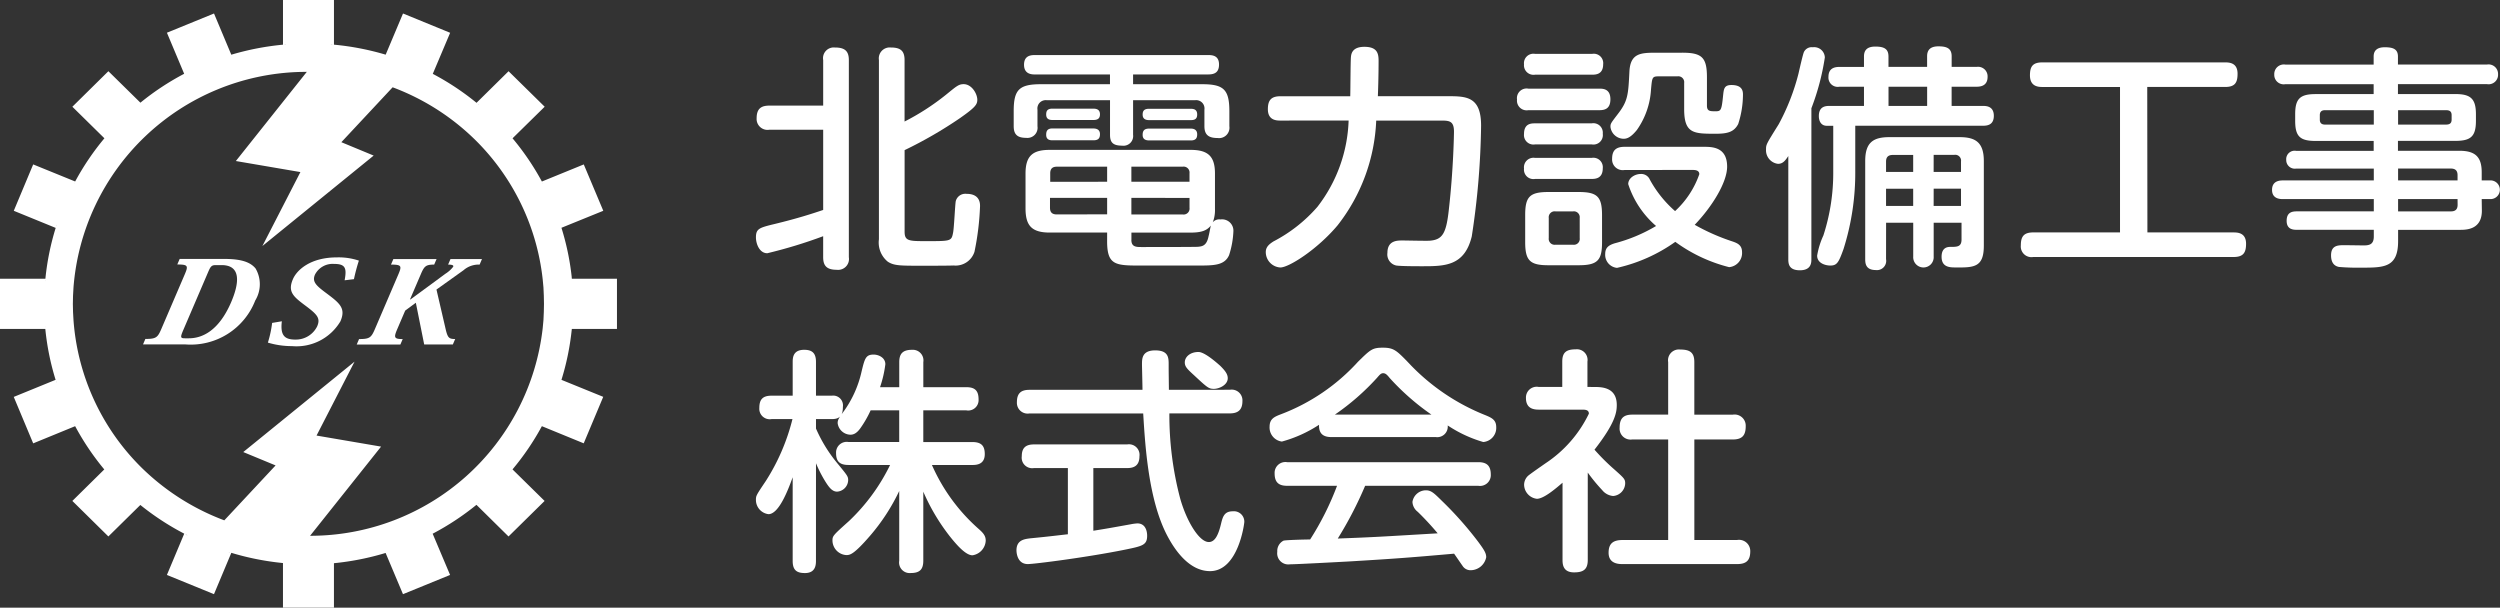
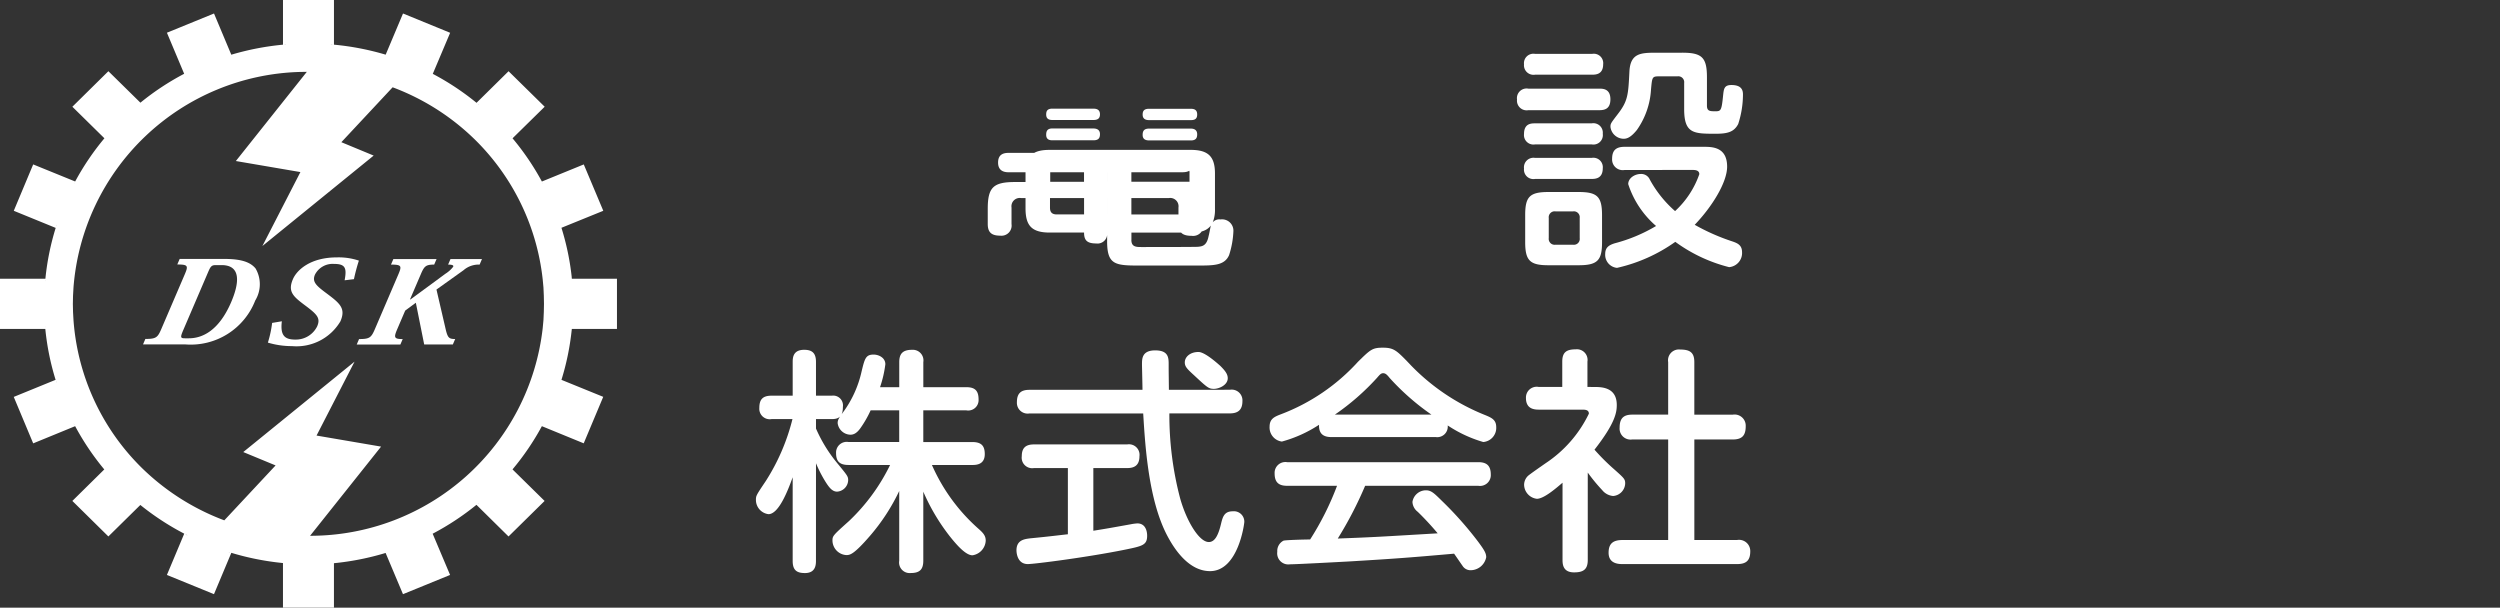
<svg xmlns="http://www.w3.org/2000/svg" height="42.919" viewBox="0 0 176.571 42.919" width="176.571">
  <rect x="0" y="0" width="176.571" height="42.919" fill="#333333" stroke="none" />
  <g fill="#fff">
    <path d="m36.128 33.248-.074.073c.022-.026.046-.052.067-.079zm-2.3 2.271-.067.065-.006-.006.073-.058m-3.373 2.24-.061.023c.019-.008.038-.02.058-.03zm-3.037 1.234-.062.025.064-.021m-11.2.026-.085-.035c.03.01.059.016.089.025zm-2.954-1.2-.145-.059.005-.012zm-8.023-7.824-.043-.1.047.091zm-1.243-2.958-.041-.1h.01c.011.034.02.068.032.1m-.817-3.932v-.06l.007.06zm0-3.241v-.064h.007c0 .022-.005.043-.007.064m.776-3.9.041-.1c-.012.033-.021.067-.032.1zm1.254-2.979.031-.072h.006c-.012.023-.024.047-.037.07m2.233-3.319.015-.016-.013.016zm2.353-2.309.025-.024zm10.31-4.224h.14c-.048 0-.093.006-.14.012zm3.229 0h.127v.011zm10.419 4.2.077.074c-.029-.022-.055-.046-.083-.069zm2.308 2.272.062.062-.006.006c-.02-.022-.038-.047-.056-.069m2.272 3.316.023.056c-.008-.018-.02-.035-.03-.053zm1.262 3.008.017.042c-.005-.015-.012-.029-.016-.043m-12.686 15.613-4.558-.78 2.685-5.222-7.782 6.323-.079.064 2.283.944-3.622 3.879a16.7 16.7 0 0 1 -5.821-3.7 16.292 16.292 0 0 1 -4.831-10.451l-.032-.571-.012-.57.012-.575.032-.572a16.5 16.5 0 0 1 16.015-15.231l.466-.008-5.013 6.3 4.559.78-2.685 5.223 7.781-6.324.078-.064-2.282-.945 3.622-3.878a16.619 16.619 0 0 1 5.4 3.305 16.314 16.314 0 0 1 5.2 10.273l.053.57.025.571.011.576-.011.568-.025.57-.053.572a16.521 16.521 0 0 1 -16.431 14.672zm13.472-8.311h3.188v-3.547h-3.187l-.012-.126v-.025a18.191 18.191 0 0 0 -.722-3.446l2.955-1.2-1.378-3.275-2.94 1.2-.018.008a18.366 18.366 0 0 0 -2.073-3.053l2.226-2.187.044-.043-2.507-2.465-.043-.043-2.263 2.232a18.654 18.654 0 0 0 -3.09-2.046l1.226-2.9-3.271-1.34-.058-.023-1.225 2.908a18.993 18.993 0 0 0 -3.652-.706v-3.155h-3.6v3.156a18.97 18.97 0 0 0 -3.651.708l-1.221-2.911-3.326 1.358 1.218 2.9a18.52 18.52 0 0 0 -3.09 2.042l-2.217-2.18-.046-.043-2.543 2.509 2.25 2.215.013.013a18.334 18.334 0 0 0 -2.065 3.051l-2.909-1.183-.056-.023-1.371 3.276 2.94 1.2.02.008a18.149 18.149 0 0 0 -.727 3.592h-3.206v3.546h3.2a18.18 18.18 0 0 0 .727 3.592l-2.9 1.184-.056.023 1.373 3.281 2.963-1.214a18.355 18.355 0 0 0 2.058 3.056l-2.255 2.224 2.544 2.509 2.258-2.224a18.579 18.579 0 0 0 3.1 2.027l-1.2 2.86-.024.055 3.27 1.335.056.023 1.225-2.92a19.015 19.015 0 0 0 3.647.722v3.15h3.6v-3.139a18.926 18.926 0 0 0 3.649-.724l1.227 2.912 3.27-1.335.057-.023-1.231-2.913a18.643 18.643 0 0 0 3.093-2.04l2.265 2.235 2.548-2.509-2.255-2.217-.009-.014a18.268 18.268 0 0 0 2.072-3.05l2.955 1.211 1.378-3.283-2.95-1.2a18.26 18.26 0 0 0 .715-3.439z" />
    <path d="m14.684 17.711c-.282 0-.364.072-.532.465l-1.777 4.144c-.213.5-.189.561.132.561h.272c.907 0 2.1-.489 2.987-2.552.578-1.35.72-2.618-.68-2.618zm-5.142 5.6.164-.385c.756 0 .868-.1 1.122-.69l1.663-3.878c.258-.6.225-.691-.53-.691l.169-.393h3.142c1.188 0 1.841.216 2.218.674a2.207 2.207 0 0 1 -.023 2.263 4.89 4.89 0 0 1 -4.954 3.1z" transform="translate(.56 1.013)" />
    <path d="m18.86 21.684c-.128 1.029.221 1.293.956 1.293a1.68 1.68 0 0 0 1.537-.931c.241-.562.03-.819-.77-1.422-.892-.666-1.333-1-.943-1.911.275-.643 1.225-1.541 3.108-1.541a4.476 4.476 0 0 1 1.552.228 13.274 13.274 0 0 0 -.349 1.31l-.658.08c.167-.884.042-1.157-.753-1.157a1.4 1.4 0 0 0 -1.341.756c-.21.489.06.755.745 1.268 1 .746 1.456 1.091 1.053 2.03a3.609 3.609 0 0 1 -3.419 1.752 5.848 5.848 0 0 1 -1.705-.248 7.776 7.776 0 0 0 .3-1.391z" transform="translate(1.047 1.007)" />
    <path d="m29.432 19.438.658 2.835c.141.585.241.658.664.658l-.165.384h-2.024l-.59-2.946-.752.555-.561 1.31c-.258.6-.219.7.386.7l-.165.386h-3.083l.165-.386c.745 0 .857-.1 1.113-.69l1.662-3.878c.258-.6.225-.691-.52-.691l.169-.393h3.051l-.169.393c-.583 0-.7.1-.953.7l-.755 1.759h.037l2.469-1.816a2.083 2.083 0 0 0 .543-.489c.046-.1-.055-.154-.358-.154l.169-.393h2.224l-.168.393a1.626 1.626 0 0 0 -1.139.4z" transform="translate(1.395 1.013)" />
-     <path d="m10.5 13.3c0 .668.307.668 1.563.668 1.727 0 1.747 0 1.865-.618.067-.351.133-1.9.184-2.205a.7.7 0 0 1 .765-.517c.951 0 .951.684.951.868a19.056 19.056 0 0 1 -.393 3.223 1.4 1.4 0 0 1 -1.476.969c-.4.017-1.727.017-2.254.017-1.527 0-1.951 0-2.391-.284a1.742 1.742 0 0 1 -.628-1.586v-12.657a.772.772 0 0 1 .845-.886c.695 0 .966.251.966.886v4.343a17.048 17.048 0 0 0 2.9-1.872c.762-.618.915-.768 1.272-.768.577 0 .966.685.966 1.1 0 .334-.137.535-1.205 1.286a29.965 29.965 0 0 1 -3.93 2.274zm-5.751-7.2h-3.8a.771.771 0 0 1 -.9-.818c0-.7.356-.886.9-.886h3.8v-3.219a.758.758 0 0 1 .828-.885c.679 0 .985.234.985.885v13.93a.766.766 0 0 1 -.848.885c-.679 0-.966-.251-.966-.885v-1.487a33.8 33.8 0 0 1 -3.948 1.203c-.542 0-.8-.652-.8-1.119 0-.618.237-.685 1.34-.952 1.645-.4 2.612-.718 3.409-.986z" transform="translate(53.391 3.063)" />
-     <path d="m41.44 6.336c.235 0 .44.1.44.4 0 .234-.067.434-.44.434h-2.953c-.2 0-.459-.05-.459-.385 0-.251.07-.451.459-.451zm0-1.4c.287 0 .44.116.44.4 0 .251-.1.4-.44.4h-2.953c-.169 0-.459-.034-.459-.385 0-.251.086-.417.459-.417zm-4.208 9.264c0 .5.357.5.714.5.255 0 3.781 0 3.985-.017.337-.033.628-.083.762-.784.02-.033.137-.685.153-.718-.255.318-.593.5-1.425.5h-4.186v.519zm0-2.974v1.174h3.632a.419.419 0 0 0 .475-.468v-.7zm0-1.136h4.106v-.6a.419.419 0 0 0 -.475-.467h-3.631zm-1.712 0v-1.065h-3.545c-.271 0-.475.1-.475.467v.6zm0 2.3v-1.161h-4.036v.7c0 .318.153.468.475.468zm-.966-6.063c.2 0 .46.067.46.4 0 .268-.1.434-.46.434h-2.9c-.2 0-.439-.05-.439-.385 0-.251.067-.451.439-.451zm0-1.4c.2 0 .46.05.46.4 0 .3-.172.4-.46.4h-2.9c-.2 0-.439-.05-.439-.385 0-.234.067-.417.439-.417zm.966 8.751h-4.052c-1.307 0-1.712-.517-1.712-1.72v-2.449c0-1.27.526-1.671 1.712-1.671h9.952c1.241 0 1.716.468 1.716 1.671v2.491a2.37 2.37 0 0 1 -.154.952.6.6 0 0 1 .542-.2.8.8 0 0 1 .915.8 6.219 6.219 0 0 1 -.306 1.72c-.322.735-1.084.735-2.238.735h-4.17c-1.664 0-2.206-.083-2.206-1.72zm1.833-6.908a.685.685 0 0 1 -.781.769c-.664 0-.848-.251-.848-.769v-2.439h-4.46a.588.588 0 0 0 -.664.669v1.169a.717.717 0 0 1 -.8.819c-.593 0-.879-.217-.879-.819v-1.069c0-1.52.388-1.9 1.931-1.9h4.869v-.689h-5.305c-.22 0-.765-.017-.765-.685 0-.635.459-.685.765-.685h12.245c.322 0 .762.05.762.669 0 .534-.286.7-.762.7h-5.308v.69h4.864c1.511 0 1.936.351 1.936 1.9v1.069a.734.734 0 0 1 -.832.831c-.644 0-.93-.234-.93-.835v-1.165a.588.588 0 0 0 -.664-.669h-4.374z" transform="translate(42.675 2.748)" />
-     <path d="m58.231 5.424c-.271 0-.883-.016-.883-.8 0-.6.2-.918.883-.918h4.935c.016-.451.016-2.5.052-2.806.031-.284.169-.685.95-.685.93 0 1 .5 1 1 0 .785-.02 1.7-.051 2.488h5.017c1.272 0 2.273.067 2.273 2.071a55.062 55.062 0 0 1 -.659 7.833c-.511 2.088-1.9 2.105-3.479 2.105-.409 0-1.508 0-1.849-.05a.8.8 0 0 1 -.628-.9c0-.869.695-.869 1.052-.869.307 0 1.645.033 1.916.017.934-.067 1.189-.517 1.374-2.239.322-2.84.358-5.327.358-5.462 0-.752-.322-.785-.915-.785h-4.577a12.827 12.827 0 0 1 -2.729 7.4c-1.414 1.686-3.431 2.976-4.04 2.976a1.091 1.091 0 0 1 -1.031-1.089c0-.368.255-.568.545-.753a10.571 10.571 0 0 0 3.1-2.438 10.506 10.506 0 0 0 2.206-6.1z" transform="translate(32.2 3.092)" />
+     <path d="m41.44 6.336c.235 0 .44.1.44.4 0 .234-.067.434-.44.434h-2.953c-.2 0-.459-.05-.459-.385 0-.251.07-.451.459-.451zm0-1.4c.287 0 .44.116.44.4 0 .251-.1.4-.44.4h-2.953c-.169 0-.459-.034-.459-.385 0-.251.086-.417.459-.417zm-4.208 9.264c0 .5.357.5.714.5.255 0 3.781 0 3.985-.017.337-.033.628-.083.762-.784.02-.033.137-.685.153-.718-.255.318-.593.5-1.425.5h-4.186v.519zm0-2.974v1.174h3.632a.419.419 0 0 0 .475-.468v-.7zm0-1.136h4.106v-.6a.419.419 0 0 0 -.475-.467h-3.631zm-1.712 0v-1.065h-3.545c-.271 0-.475.1-.475.467v.6zm0 2.3v-1.161h-4.036v.7c0 .318.153.468.475.468zm-.966-6.063c.2 0 .46.067.46.4 0 .268-.1.434-.46.434h-2.9c-.2 0-.439-.05-.439-.385 0-.251.067-.451.439-.451zm0-1.4c.2 0 .46.05.46.4 0 .3-.172.4-.46.4h-2.9c-.2 0-.439-.05-.439-.385 0-.234.067-.417.439-.417zm.966 8.751h-4.052c-1.307 0-1.712-.517-1.712-1.72v-2.449c0-1.27.526-1.671 1.712-1.671h9.952c1.241 0 1.716.468 1.716 1.671v2.491a2.37 2.37 0 0 1 -.154.952.6.6 0 0 1 .542-.2.8.8 0 0 1 .915.8 6.219 6.219 0 0 1 -.306 1.72c-.322.735-1.084.735-2.238.735h-4.17c-1.664 0-2.206-.083-2.206-1.72za.685.685 0 0 1 -.781.769c-.664 0-.848-.251-.848-.769v-2.439h-4.46a.588.588 0 0 0 -.664.669v1.169a.717.717 0 0 1 -.8.819c-.593 0-.879-.217-.879-.819v-1.069c0-1.52.388-1.9 1.931-1.9h4.869v-.689h-5.305c-.22 0-.765-.017-.765-.685 0-.635.459-.685.765-.685h12.245c.322 0 .762.05.762.669 0 .534-.286.7-.762.7h-5.308v.69h4.864c1.511 0 1.936.351 1.936 1.9v1.069a.734.734 0 0 1 -.832.831c-.644 0-.93-.234-.93-.835v-1.165a.588.588 0 0 0 -.664-.669h-4.374z" transform="translate(42.675 2.748)" />
    <path d="m97.06.876c1.394 0 1.747.334 1.747 1.737v2c0 .4.22.4.613.4.372 0 .423-.067.525-1.086.052-.484.067-.768.593-.768.746 0 .813.4.813.668a6.779 6.779 0 0 1 -.337 2.088c-.291.551-.73.685-1.578.685-1.559 0-2.238 0-2.238-1.737v-1.849a.417.417 0 0 0 -.475-.468h-1.273c-.511 0-.511.033-.593.918a5.506 5.506 0 0 1 -1 2.873c-.408.5-.679.618-.93.618a.948.948 0 0 1 -.934-.835c0-.234.016-.251.511-.9.726-.935.746-1.37.828-3.023.068-1.27.779-1.32 1.847-1.32h1.881zm-4.068 8.284a.752.752 0 0 1 -.883-.785c0-.6.271-.852.883-.852h5.579c.592 0 1.661 0 1.661 1.4 0 1.136-1.1 2.872-2.289 4.108a14.623 14.623 0 0 0 2.7 1.187c.322.116.644.25.644.751a1 1 0 0 1 -.915 1.053 10.971 10.971 0 0 1 -3.8-1.787 11.419 11.419 0 0 1 -4.118 1.838.924.924 0 0 1 -.832-.986c0-.485.306-.634.679-.752a11.2 11.2 0 0 0 2.913-1.22 6.58 6.58 0 0 1 -1.967-2.956c0-.434.475-.718.883-.718a.664.664 0 0 1 .644.4 8.124 8.124 0 0 0 1.782 2.222 6.408 6.408 0 0 0 1.712-2.606c0-.3-.337-.3-.475-.3zm-3.172 3.391a.417.417 0 0 0 -.475-.468h-1.236a.419.419 0 0 0 -.475.468v1.42a.418.418 0 0 0 .475.467h1.237a.416.416 0 0 0 .475-.467zm1.578 1.7c0 1.286-.306 1.637-1.664 1.637h-2.12c-1.3 0-1.645-.317-1.645-1.637v-1.9c0-1.319.326-1.636 1.664-1.636h2.1c1.323 0 1.664.318 1.664 1.636zm-.73-5.946a.668.668 0 0 1 .781.735c0 .752-.561.752-.816.752h-3.965a.667.667 0 0 1 -.781-.735.675.675 0 0 1 .781-.752zm0-2.439a.668.668 0 0 1 .781.735.667.667 0 0 1 -.781.752h-4a.668.668 0 0 1 -.781-.735c0-.735.491-.752.781-.752zm.032-4.907a.665.665 0 0 1 .777.735c0 .718-.526.735-.777.735h-4.032a.673.673 0 0 1 -.781-.735.667.667 0 0 1 .781-.735zm.507 2.456c.271 0 .781.016.781.752 0 .652-.373.769-.781.769h-5.014a.683.683 0 0 1 -.8-.752.682.682 0 0 1 .8-.769z" transform="translate(21.752 2.846)" />
-     <path d="m125.167 11.434h1.933v-1.219h-1.931zm0-2.405h1.933v-.736a.413.413 0 0 0 -.475-.468h-1.457zm-.459-6.013h-2.728v1.353h2.728zm-.986 7.2h-1.916v1.219h1.916zm0-1.186v-1.2h-1.37c-.2 0-.546 0-.546.468v.735zm-1.916 6.163a.653.653 0 0 1 -.726.768c-.7 0-.746-.451-.746-.768v-6.933c0-1.319.573-1.686 1.712-1.686h4.954c1.119 0 1.712.367 1.712 1.686v5.98c0 1.52-.675 1.554-2.018 1.537-.388 0-.966-.017-.966-.752 0-.7.475-.7.644-.7.443 0 .765 0 .765-.517v-1.189h-1.967v2.389a.724.724 0 1 1 -1.445 0v-2.389h-1.916zm2.9-13.58v-.752c0-.384.169-.7.8-.7.577 0 .934.134.934.7v.752h1.76a.673.673 0 0 1 .777.7c0 .618-.455.7-.777.7h-1.763v1.356h2.2c.22 0 .781 0 .781.7 0 .668-.495.7-.781.7h-9.006v3.16a17.815 17.815 0 0 1 -.828 5.545c-.342.952-.46 1.169-.934 1.169-.322 0-.93-.15-.93-.7a5.582 5.582 0 0 1 .439-1.42 14.269 14.269 0 0 0 .698-4.523v-3.228h-.46c-.388 0-.557-.318-.557-.685 0-.7.49-.719.781-.719h2.407v-1.353h-1.747a.655.655 0 0 1 -.762-.7c0-.568.373-.7.762-.7h1.747v-.738c0-.334.118-.7.8-.7.628 0 .93.167.93.7v.735zm-8.174 13.58c0 .234 0 .785-.813.785-.781 0-.816-.468-.816-.785v-7.284c-.2.3-.373.551-.726.551a.964.964 0 0 1 -.848-1.019c0-.351.016-.367.9-1.787a15.5 15.5 0 0 0 1.39-3.558c.118-.517.322-1.4.388-1.537a.61.61 0 0 1 .628-.334.754.754 0 0 1 .848.719 17.106 17.106 0 0 1 -.95 3.591z" transform="translate(11.403 3.112)" />
-     <path d="m150.86 13.973h6.089c.306 0 .879.033.879.8 0 .618-.184.935-.879.935h-14.149a.753.753 0 0 1 -.88-.818c0-.618.2-.918.88-.918h6.125v-10.272h-5.477c-.275 0-.884-.017-.884-.819 0-.635.2-.918.884-.918h12.9c.338 0 .879.05.879.8 0 .635-.184.936-.879.936h-5.5z" transform="translate(.808 2.443)" />
-     <path d="m183.2 10.989h-4.2v.869h3.729c.323 0 .475-.15.475-.467zm-4.2-2.154v.835h4.2v-.37c0-.334-.169-.468-.475-.468h-3.729zm0-3.107h3.373c.239 0 .408-.067.408-.351v-.317c0-.284-.169-.351-.408-.351h-3.373zm-1.716 0v-1.019h-3.438c-.24 0-.374.1-.374.351v.317c0 .217.1.351.374.351zm7.633 6.08c0 1.353-1.119 1.353-1.559 1.353h-4.357v.8c0 1.871-1 1.871-2.614 1.871a15.43 15.43 0 0 1 -1.559-.05c-.271-.05-.562-.234-.562-.818 0-.719.5-.719.95-.719.224 0 1.19.016 1.374.016.444 0 .695-.117.695-.635v-.467h-5.426c-.255 0-.73-.016-.73-.635s.408-.668.73-.668h5.426v-.866h-6.406c-.189 0-.781 0-.781-.652 0-.667.592-.667.781-.667h6.406v-.836h-5.485a.606.606 0 0 1 -.7-.618.594.594 0 0 1 .7-.634h5.476v-.7h-4.087c-1.1 0-1.457-.3-1.457-1.42v-.469c0-1.085.337-1.42 1.442-1.42h4.1v-.7h-6.238a.665.665 0 0 1 -.781-.685.676.676 0 0 1 .781-.7h6.238v-.571c0-.468.307-.652.781-.652.543 0 .935.1.935.652v.568h6.289a.672.672 0 0 1 .782.685.669.669 0 0 1 -.782.7h-6.289v.7h4.052c1.068 0 1.456.317 1.456 1.42v.467c0 1.1-.353 1.42-1.456 1.42h-4.052v.7h4.357c1.151 0 1.559.483 1.559 1.52v.572h.577a.661.661 0 1 1 0 1.319h-.577z" transform="translate(-9.627 3.072)" />
    <path d="m211.469 8.373a12.964 12.964 0 0 0 3.274 4.493c.341.3.526.5.526.852a1.1 1.1 0 0 1 -.935 1.035c-.506 0-1.185-.818-1.625-1.37a14.346 14.346 0 0 1 -1.849-3.123v4.877c0 .651-.286.869-.9.869a.746.746 0 0 1 -.8-.869v-4.926a14.067 14.067 0 0 1 -2.069 3.173c-1.17 1.353-1.425 1.353-1.68 1.353a1.043 1.043 0 0 1 -.966-1.019c0-.335.035-.368 1.17-1.387a13.7 13.7 0 0 0 2.9-3.958h-2.933c-.648 0-.883-.267-.883-.852a.753.753 0 0 1 .883-.769h3.577v-2.237h-2.018a7.694 7.694 0 0 1 -.73 1.27c-.255.351-.475.451-.7.451a.934.934 0 0 1 -.9-.818c0-.184.051-.318.322-.685a7.652 7.652 0 0 0 1.367-2.957c.22-.9.287-1.2.848-1.2.358 0 .832.217.832.685a8.075 8.075 0 0 1 -.376 1.62h1.358v-1.772c0-.585.239-.869.9-.869a.751.751 0 0 1 .8.869v1.77h3.038c.613 0 .864.251.864.869a.734.734 0 0 1 -.864.768h-3.04v2.238h3.458c.628 0 .884.251.884.852 0 .752-.612.768-.884.768h-2.85zm-8.19 6.782c0 .334-.067.852-.777.852-.561 0-.867-.184-.867-.852v-5.913c-.338.936-.981 2.606-1.712 2.606a1.014 1.014 0 0 1 -.884-.986c0-.317 0-.317.695-1.353a14.659 14.659 0 0 0 1.885-4.376h-1.476a.738.738 0 0 1 -.864-.785c0-.584.22-.869.864-.869h1.492v-2.388c0-.334.051-.852.813-.852.562 0 .832.234.832.852v2.388h1.12a.692.692 0 0 1 .781.786c0 .618-.22.868-.781.868h-1.119v.667a10.161 10.161 0 0 0 1.441 2.371c.781.953.832 1 .832 1.286a.838.838 0 0 1 -.781.8c-.337 0-.558-.284-.813-.685a8.921 8.921 0 0 1 -.679-1.32z" transform="translate(-145.649 24.467)" />
    <path d="m242.651 1.378c.337.334.542.585.542.886 0 .483-.609.752-.981.752-.358 0-.46-.084-1.409-.969-.475-.434-.644-.6-.644-.9 0-.384.373-.735.966-.735.459 0 1.374.835 1.527.968m.695 1.7a.76.76 0 0 1 .883.8c0 .6-.29.869-.883.869h-4.277a23.141 23.141 0 0 0 .75 5.963c.44 1.6 1.339 3.123 2.034 3.123.4 0 .66-.417.864-1.286.118-.484.22-.885.832-.885a.737.737 0 0 1 .813.752c0 .117-.424 3.474-2.422 3.474-1.543 0-2.563-1.636-3.019-2.5-1.323-2.506-1.562-6.331-1.7-8.636h-8.041a.758.758 0 0 1 -.879-.8c0-.585.252-.869.879-.869h7.99c0-.284-.035-1.6-.035-1.8 0-.4 0-.986.934-.986.95 0 .95.535.95 1v.285c0 .234.016 1.285.016 1.5zm-11.447 5.531h-2.391a.744.744 0 0 1 -.864-.835c0-.6.286-.835.864-.835h6.58a.747.747 0 0 1 .868.835c0 .685-.409.835-.868.835h-2.389v4.426c.95-.15 1.123-.184 2.615-.451a3.668 3.668 0 0 1 .491-.067c.608 0 .694.6.694.868 0 .668-.337.735-1.559.986-2.63.534-6.4 1.019-6.87 1.019-.781 0-.8-.885-.8-.969 0-.735.562-.8 1-.852 1.389-.133 2.135-.234 2.63-.284v-4.676z" transform="translate(-156.479 24.448)" />
    <path d="m268.1 4.727a17.056 17.056 0 0 1 -2.952-2.589c-.2-.251-.306-.334-.459-.334s-.236.1-.44.334a17.016 17.016 0 0 1 -2.968 2.589zm-4.683 5.028a26.95 26.95 0 0 1 -1.932 3.725c2.662-.1 3.1-.134 7.056-.368a20.113 20.113 0 0 0 -1.409-1.52.932.932 0 0 1 -.373-.7.969.969 0 0 1 .95-.819c.373 0 .577.2 1.119.735a25.2 25.2 0 0 1 2.528 2.84c.475.635.613.868.613 1.152a1.131 1.131 0 0 1 -1.1.918.663.663 0 0 1 -.577-.317c-.086-.117-.491-.718-.593-.852-3.039.266-4.087.351-7.448.551-.624.033-3.694.2-4.138.2a.784.784 0 0 1 -.9-.885.813.813 0 0 1 .44-.785c.169-.05 1.578-.084 1.88-.084a20.171 20.171 0 0 0 1.9-3.791h-3.525c-.526 0-.883-.184-.883-.869a.762.762 0 0 1 .883-.8h13.5c.542 0 .884.2.884.869a.762.762 0 0 1 -.884.8h-7.989zm-2.371-3.441c-.475 0-.915-.15-.883-.869a9.179 9.179 0 0 1 -2.627 1.186 1 1 0 0 1 -.867-1.052c0-.551.342-.7.781-.869a14.094 14.094 0 0 0 5.458-3.71c.884-.868 1.017-1 1.763-1 .762 0 .966.2 1.747 1a15.05 15.05 0 0 0 5.512 3.775c.44.184.746.334.746.835a1 1 0 0 1 -.915 1.053 9.107 9.107 0 0 1 -2.512-1.17.744.744 0 0 1 -.864.818z" transform="translate(-167 24.556)" />
    <path d="m299.962 4.8a.787.787 0 0 1 .915.818c0 .652-.256.935-.915.935h-2.713v7.1h3.015a.792.792 0 0 1 .934.8c0 .667-.306.9-.934.9h-8.072c-.255 0-1 0-1-.8 0-.7.373-.9 1-.9h3.208v-7.103h-2.529a.776.776 0 0 1 -.9-.835c0-.7.322-.918.9-.918h2.529v-3.709a.766.766 0 0 1 .847-.888c.7 0 1 .217 1 .885v3.715zm-9.7-1.954c.577 0 1.508.1 1.508 1.27 0 .518-.1 1.269-1.574 3.157a15.121 15.121 0 0 0 1.406 1.4c.695.618.762.685.762.985a.921.921 0 0 1 -.849.886 1.109 1.109 0 0 1 -.777-.418 11.893 11.893 0 0 1 -1.017-1.236v6.18c0 .685-.341.869-.969.869-.746 0-.813-.518-.813-.869v-5.464c-.542.468-1.339 1.136-1.814 1.136a1.019 1.019 0 0 1 -.9-1 .883.883 0 0 1 .256-.6c.067-.084 1.083-.785 1.272-.918a8.753 8.753 0 0 0 3.047-3.494c0-.285-.286-.285-.49-.285h-3.054c-.373 0-.9-.083-.9-.818a.76.76 0 0 1 .9-.786h1.664v-1.786c0-.652.286-.869.95-.869a.752.752 0 0 1 .828.869v1.787z" transform="translate(-177.58 24.487)" />
  </g>
</svg>